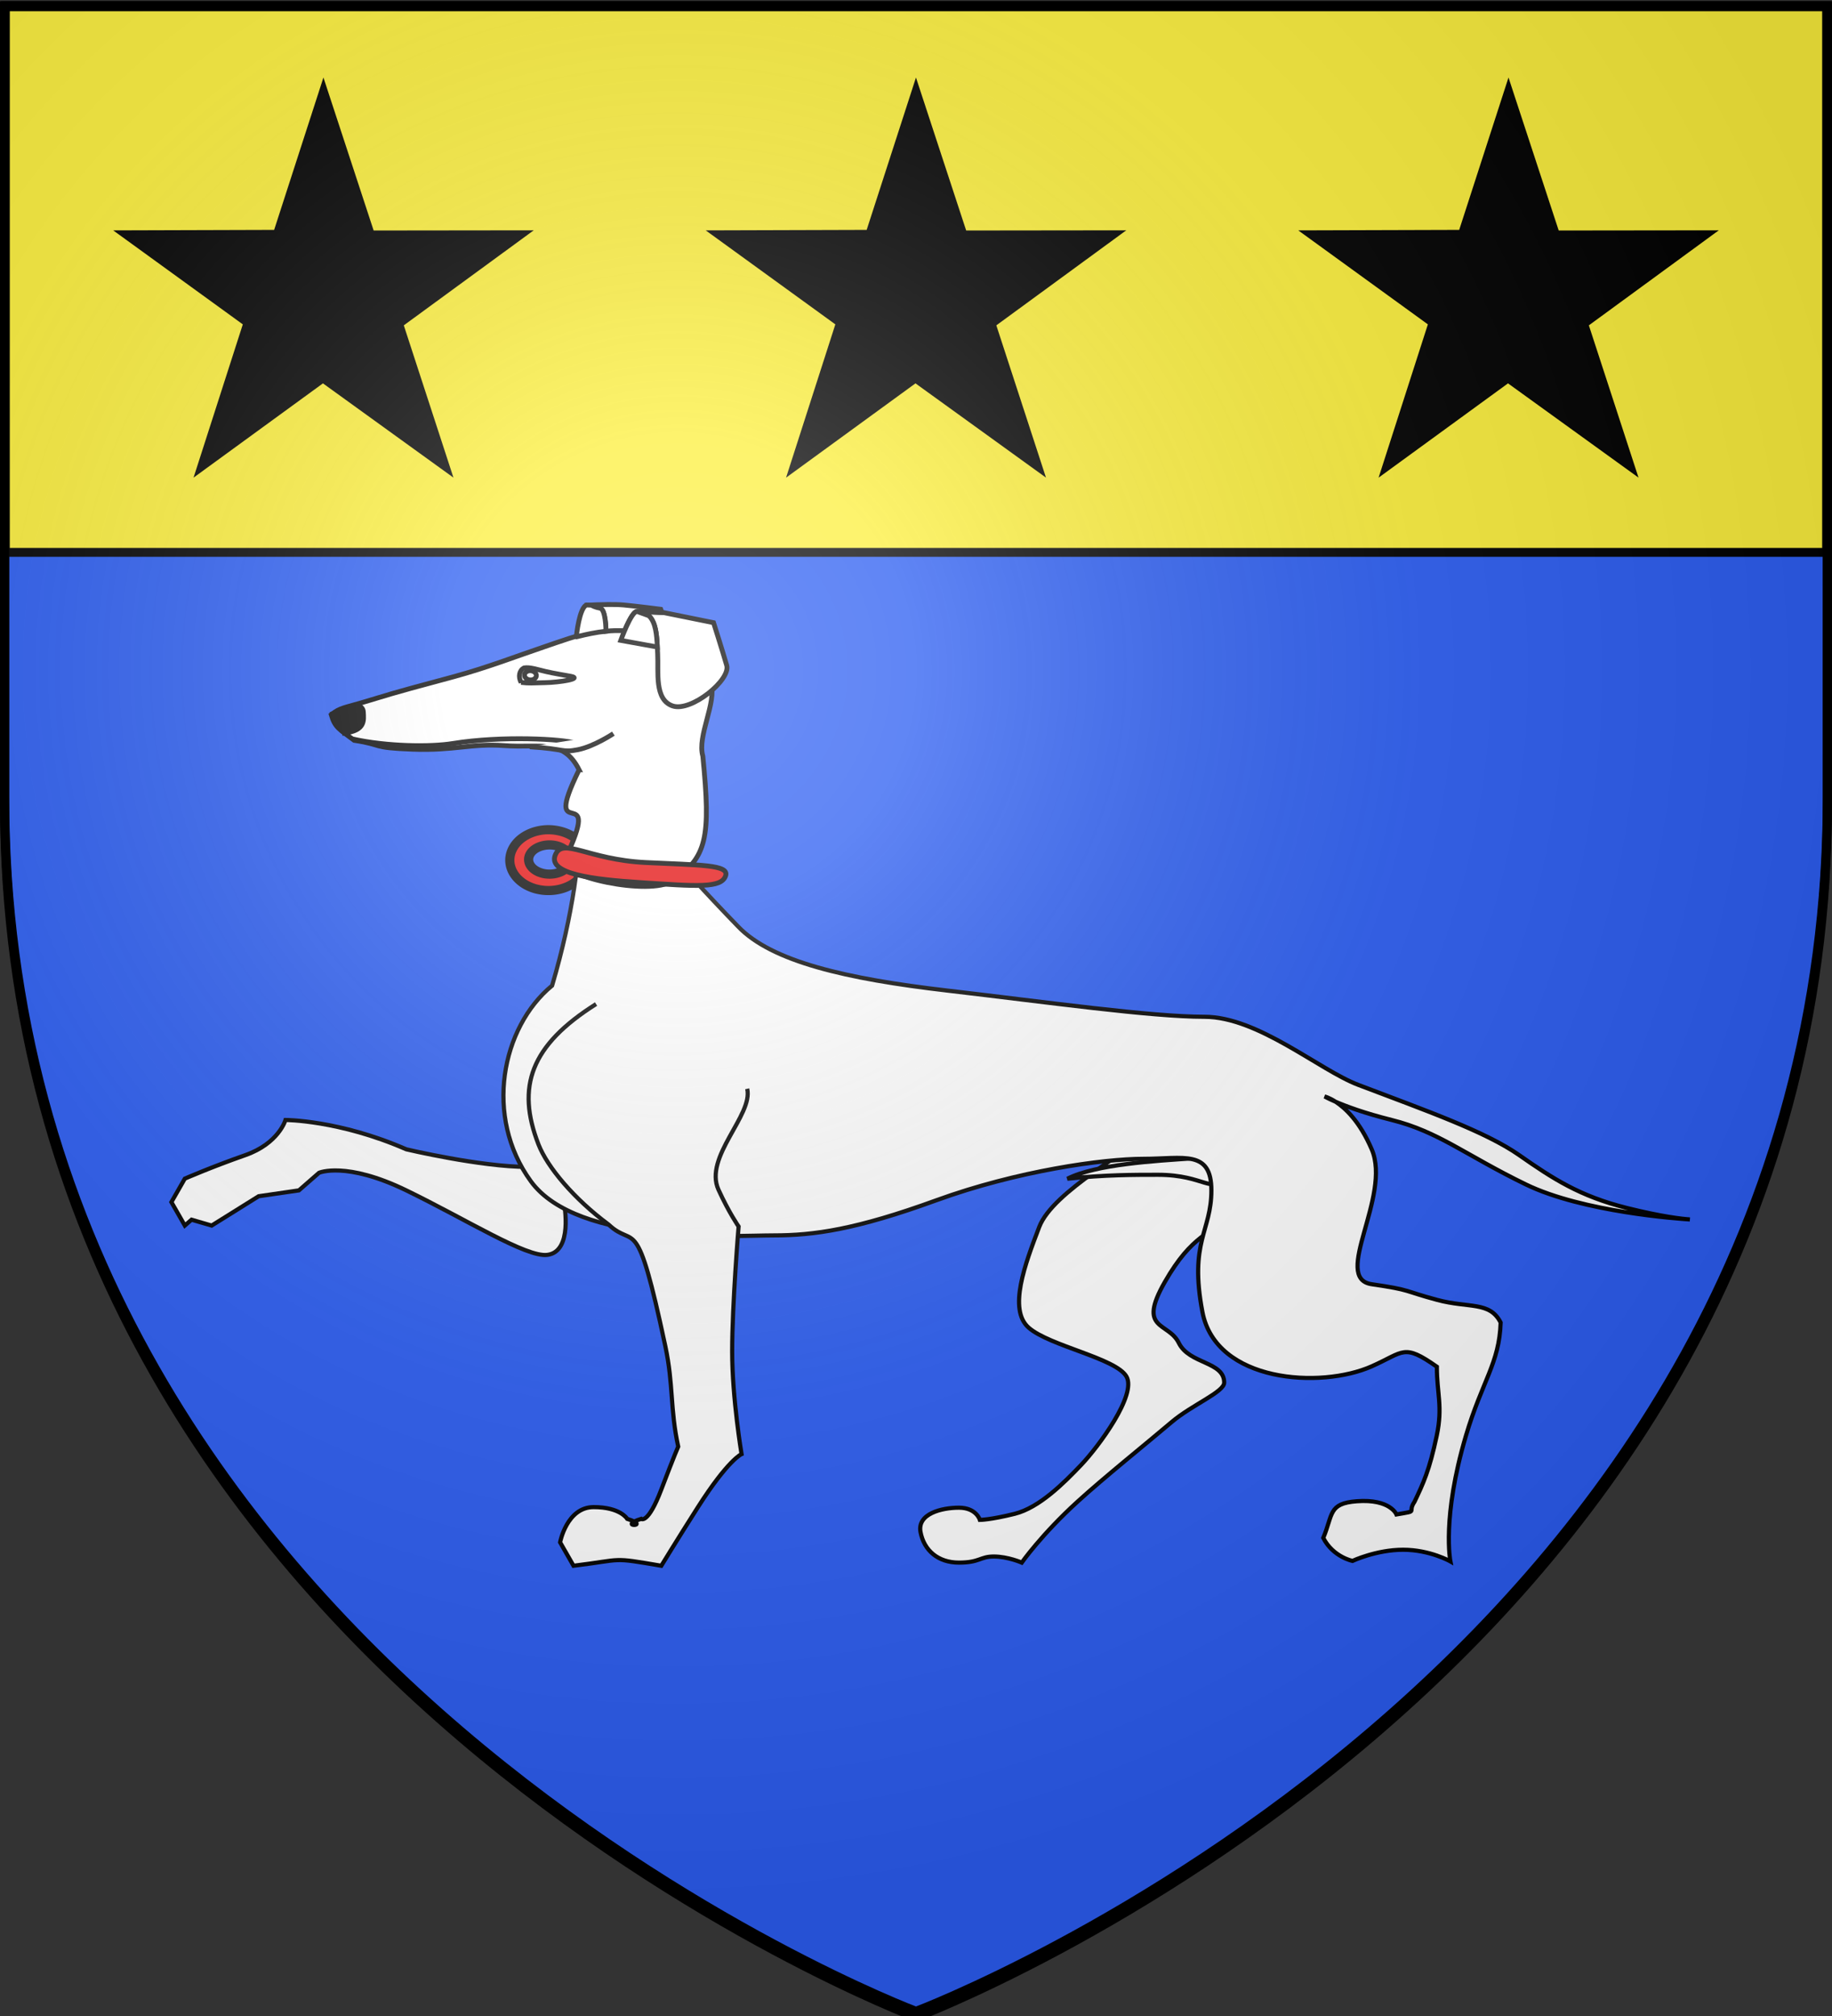
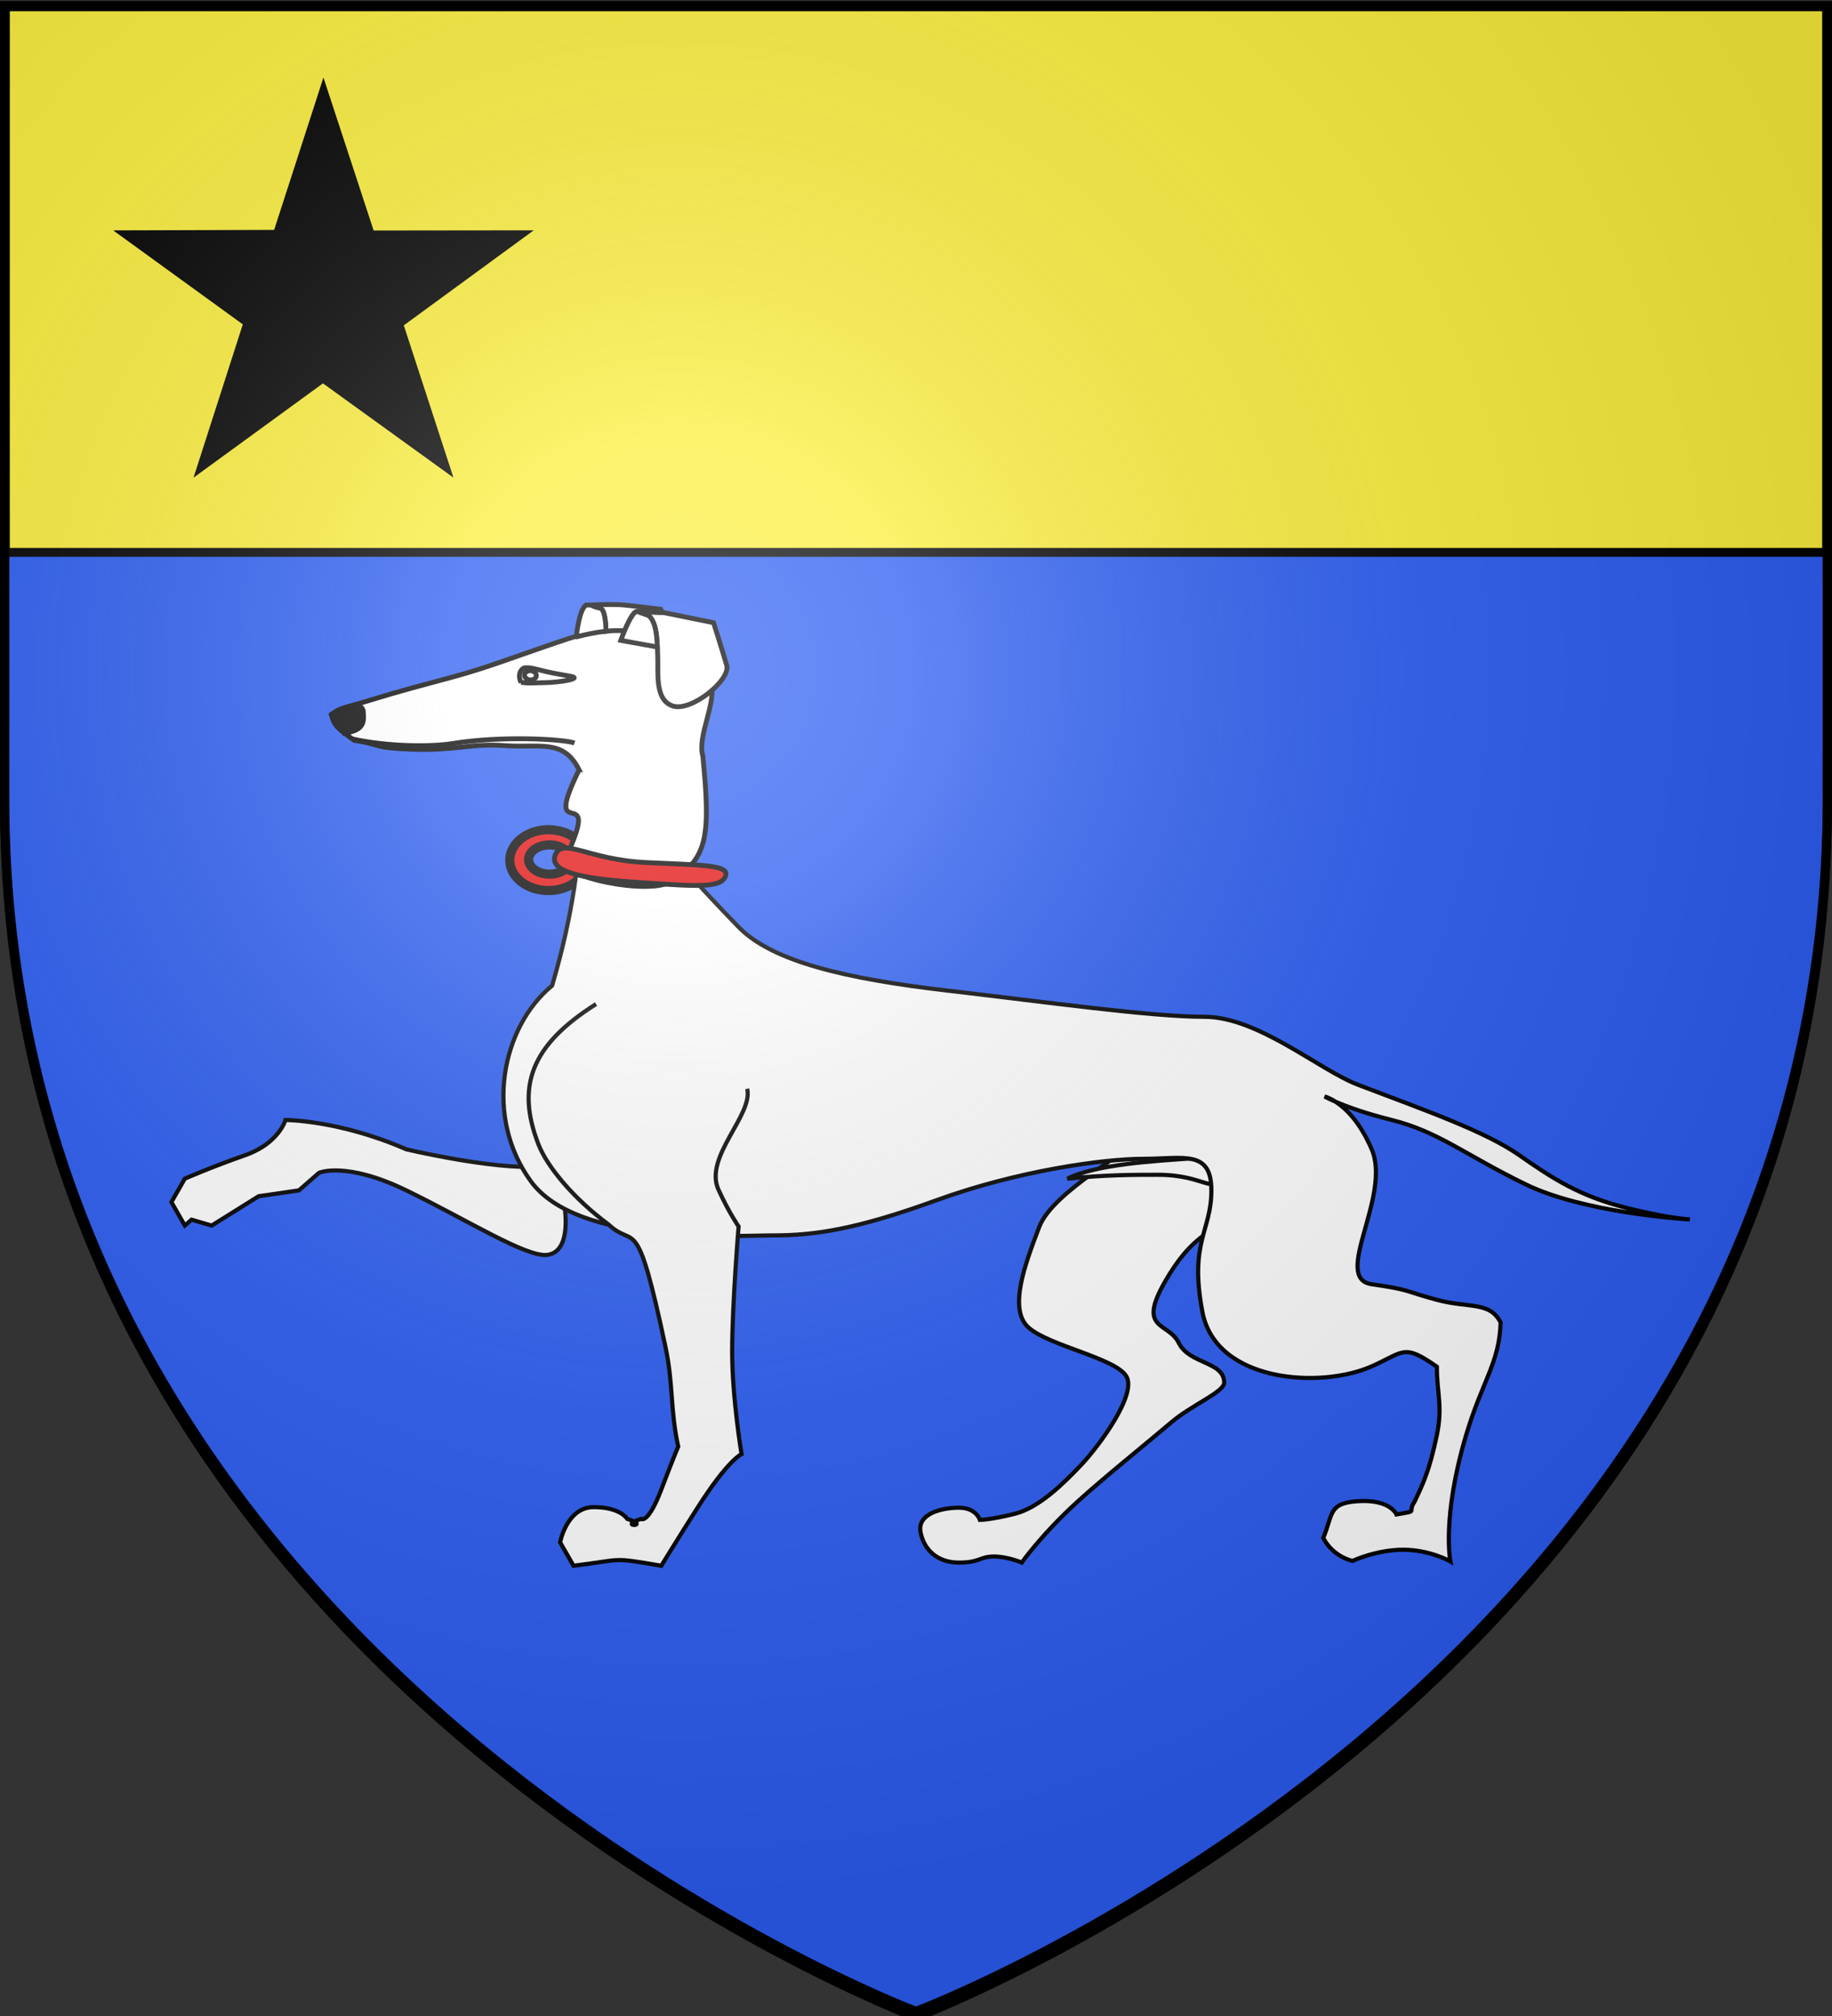
<svg xmlns="http://www.w3.org/2000/svg" xmlns:xlink="http://www.w3.org/1999/xlink" width="600" height="660" version="1.0">
  <rect width="100%" height="100%" fill="#333333" stroke="none" />
  <desc>Flag of Canton of Valais (Wallis)</desc>
  <defs>
    <radialGradient xlink:href="#b" id="h" cx="221.445" cy="226.331" r="300" fx="221.445" fy="226.331" gradientTransform="matrix(1.353 0 0 1.349 -77.63 -85.747)" gradientUnits="userSpaceOnUse" />
    <linearGradient id="b">
      <stop offset="0" style="stop-color:white;stop-opacity:.314" />
      <stop offset=".19" style="stop-color:white;stop-opacity:.251" />
      <stop offset=".6" style="stop-color:#6b6b6b;stop-opacity:.125" />
      <stop offset="1" style="stop-color:black;stop-opacity:.125" />
    </linearGradient>
  </defs>
  <g style="display:inline">
    <path d="M1.5 1.878v260.718C1.5 548.048 300 660.378 300 660.378s298.5-112.33 298.5-397.782V1.878z" style="fill:#2b5df2;fill-opacity:1;fill-rule:evenodd;stroke:#000;stroke-width:3;stroke-linecap:butt;stroke-linejoin:miter;stroke-miterlimit:4;stroke-opacity:1;stroke-dasharray:none" />
    <g style="fill:#fcef3c;fill-opacity:1;display:inline">
      <path d="M1.532 2.114h596.466v179.009H1.532z" style="fill:#fcef3c;fill-opacity:1;fill-rule:nonzero;stroke:#000;stroke-width:2.902;stroke-miterlimit:4;stroke-opacity:1;stroke-dasharray:none" transform="translate(.235 -.285)" />
    </g>
    <path d="m106.68 27.965 15.346 46.749 48.92-.057-39.719 29.04 15.171 46.509-39.892-28.8-39.544 28.8 15.063-46.84-39.61-28.71 49.202-.147z" style="fill:#000;fill-opacity:1;stroke:#000;stroke-width:3;stroke-miterlimit:4;stroke-opacity:1;stroke-dasharray:none;stroke-dashoffset:0" transform="translate(-.741 2.248)" />
-     <path d="m300.741 27.965 15.346 46.749 48.92-.057-39.719 29.04 15.172 46.509-39.893-28.8-39.544 28.8 15.063-46.84-39.61-28.71 49.202-.147zM494.802 27.965l15.346 46.749 48.92-.057-39.719 29.04 15.172 46.509-39.893-28.8-39.544 28.8 15.063-46.84-39.61-28.71 49.202-.147z" style="fill:#000;fill-opacity:1;stroke:#000;stroke-width:3;stroke-miterlimit:4;stroke-opacity:1;stroke-dasharray:none;stroke-dashoffset:0;display:inline" transform="translate(-.741 2.248)" />
  </g>
  <g style="display:inline;fill:#fff">
    <g style="fill:#fff">
      <path d="M189.375 238.344c-5.393-.053-10.434 2.66-12.187 6.906-2.158 5.226 1.479 10.834 8.125 12.531h.03c6.642 1.686 13.783-1.186 15.938-6.406 2.158-5.226-1.48-10.834-8.125-12.531a16 16 0 0 0-3.781-.5zm-.375 5a9.5 9.5 0 0 1 2.688.219c3.592.815 5.572 3.518 4.406 6.03-1.165 2.51-5.035 3.874-8.625 3.063-3.592-.816-5.573-3.519-4.406-6.031.874-1.884 3.282-3.12 5.937-3.281z" style="color:#000;fill:#e20909;fill-opacity:1;fill-rule:nonzero;stroke:#000;stroke-width:3;stroke-linecap:butt;stroke-linejoin:miter;stroke-miterlimit:4;stroke-opacity:1;stroke-dasharray:none;stroke-dashoffset:0;marker:none;visibility:visible;display:inline;overflow:visible" transform="translate(-9.598 33.287)" />
      <path d="M381.955 320.484c3.429 5.993 5.715 10.986 2.286 16.979-3.43 5.992-29.72 18.975-34.292 30.96s-10.288 26.965-3.43 32.958 28.577 9.987 32.007 15.98c3.429 5.992-9.145 22.97-14.86 28.962-5.716 5.993-13.717 13.982-21.719 15.98-8.001 1.997-11.43 1.997-11.43 1.997s-1.144-3.995-6.86-3.995c-5.715 0-13.716 1.998-12.573 7.99s5.715 9.987 12.574 9.987c6.858 0 6.858-1.997 11.43-1.997 4.573 0 9.145 1.997 9.145 1.997s6.415-9.168 18.29-19.974c8.82-8.028 22.367-18.872 30.793-26.033 6.626-5.631 17.216-9.84 17.216-12.917 0-6.991-11.431-5.993-14.86-12.984s-13.717-3.994-4.573-19.974 14.86-14.98 21.719-22.97c6.858-7.99 12.574-17.978 12.574-17.978" style="fill:#fff;fill-rule:evenodd;stroke:#000;stroke-width:1.363;stroke-linecap:butt;stroke-linejoin:miter;stroke-miterlimit:4;stroke-opacity:1;stroke-dasharray:none;display:inline" transform="translate(-9.598 33.287)" />
      <path d="M400.385 345.924c-12.587.863-31.839 1.941-41.218 6.685 12.34-1.293 21.72-1.293 29.618-1.293s12.34 1.725 15.303 2.587c2.961.863 2.961.432 2.961.432" style="fill:#fff;fill-rule:evenodd;stroke:#000;stroke-width:1.363;stroke-linecap:butt;stroke-linejoin:miter;stroke-opacity:1;display:inline" transform="translate(-9.598 33.287)" />
      <path d="M194.354 360.872s3.003 15.627-5.539 16.67c-6.858.837-26.374-11.522-46.154-21.123s-28.572-5.761-28.572-5.761l-6.593 5.76-13.187 1.921-15.385 9.601-6.594-1.92-2.198 1.92-4.395-7.68 4.395-7.682s8.792-3.84 19.78-7.68c10.99-3.841 13.188-11.523 13.188-11.523s17.583 0 39.56 9.602c0 0 24.354 5.76 39.739 5.76" style="fill:#fff;fill-rule:evenodd;stroke:#000;stroke-width:1.363;stroke-linecap:butt;stroke-linejoin:miter;stroke-miterlimit:4;stroke-opacity:1;stroke-dasharray:none;display:inline" transform="translate(-9.598 33.287)" />
      <path d="M251.31 270.01c-85.76-88.359-32.546-76.522-60.891 19.372-16.616 13.673-22.344 42.938-6.96 64.06 15.386 21.124 66.317 17.72 79.504 17.72s26.94-1.906 53.313-11.507c26.375-9.602 54.62-13.567 67.807-13.567s22.257-3.091 22.257 10.35c0 13.443-7.328 16.755-2.933 39.798s38.702 25.222 55.442 17.788c10.724-4.762 10.352-7.552 21.342.13-.016 8.696 1.972 12.993-.035 22.516-2.413 11.455-4.44 15.707-7.297 21.699-2.541 3.756 1.7 2.834-5.905 4.142 0 0-2.04-5.14-12.988-4.316-9.373.706-7.752 4.323-10.985 12.004 3.233 6.27 9.576 7.527 9.576 7.527s7.791-3.657 16.583-3.657c8.79 0 15.476 3.818 15.476 3.818s-2.878-14.25 5.088-41.134c5.319-17.95 10.963-23.781 11.372-37.065-3.56-7.028-10.357-4.612-20.797-7.415-11.277-3.028-8.243-3.212-21.43-5.132s6.593-28.807 0-44.169c-3.935-9.169-8.683-13.535-11.848-15.577-2.389-1.034-3.565-1.709-3.565-1.709s1.428.33 3.565 1.709c3.414 1.477 9.354 3.72 18.404 5.98 15.385 3.84 24.159 11.503 43.94 21.104 18.703 9.079 50.236 11.243 53.716 11.457-2.576-.18-9.166-.888-20.705-3.769-15.385-3.84-24.208-9.604-35.197-17.285s-30.202-14.458-52.739-23.015c-12.745-4.839-32.769-22.279-50.351-22.279s-51.396-4.758-84.363-8.599c-32.968-3.84-57.407-9.457-68.397-20.978z" style="fill:#fff;fill-rule:evenodd;stroke:#000;stroke-width:1.363;stroke-linecap:butt;stroke-linejoin:miter;stroke-miterlimit:4;stroke-opacity:1;stroke-dasharray:none;display:inline" transform="translate(-9.598 33.287)" />
      <path d="M254.314 323.161c2.021 8.603-14.287 22.322-9.41 33.026 3.43 7.527 6.594 12.058 6.594 12.058s-2.11 25.503-2.11 40.866 3.076 33.643 3.076 33.643-4.395 1.843-14.33 17.437c-6.844 10.743-11.955 19.125-11.955 19.125-16.73-2.861-11.98-2.066-28.748 0l-4.396-7.68s2.198-11.522 10.99-11.522c8.79 0 10.989 3.84 10.989 3.84 8.348 2.644-3.775 2.674 4.571 0 0 0 2.198 1.92 6.594-9.601 4.395-11.522 5.538-14.055 5.538-14.055-2.707-12.493-1.512-20.148-4.219-32.876-9.56-44.954-9.846-31.573-18.549-39.79-11.352-8.403-20.087-18.805-22.986-26.236-7.392-18.957-2.52-32.49 18.856-45.972" style="fill:#fff;fill-rule:evenodd;stroke:#000;stroke-width:1.363;stroke-linecap:butt;stroke-linejoin:miter;stroke-miterlimit:4;stroke-opacity:1;stroke-dasharray:none;display:inline" transform="translate(-9.598 33.287)" />
      <path d="M199.258 218.724c-5.232-10.295-12.631-7.044-24.61-7.918-10.74-.783-16.198 1.707-29.974 1.185-13.873-.526-9.16-1.385-19.065-2.905-4.86-3.655-6.26-4.069-7.53-8.387 3.111-2.494 4.059-2.075 12.706-4.748 10.173-3.144 16.56-4.737 27.321-7.667 11.132-3.03 20.76-6.784 29.866-9.855 10.227-3.45 21.809-8.314 34.773-3.318s17.797 8.44 19.717 15.104-4.598 17.383-2.678 24.047c2.643 26.73 1.366 33.108-9.914 40.812-7.46 5.095-37.894-1.485-35.394-6.72 13.431-28.127-8.2-3.091 4.782-29.63z" style="fill:#fff;fill-rule:evenodd;stroke:#000;stroke-width:1.582;stroke-linecap:butt;stroke-linejoin:miter;stroke-miterlimit:4;stroke-opacity:1;stroke-dasharray:none;display:inline" transform="translate(-9.598 33.287)" />
      <path d="M221.002 249.087c17.667.878 27.577.631 26.233 4.383-1.464 4.088-9.184 3.412-28.188 2.17-15.385-1.005-30.145-2.81-27.577-9.048 2.43-5.9 10.666 1.558 29.531 2.495z" style="fill:#e20909;fill-rule:evenodd;stroke:#000;stroke-width:1.582;stroke-linecap:butt;stroke-linejoin:miter;stroke-miterlimit:4;stroke-opacity:1;stroke-dasharray:none;display:inline" transform="translate(-9.598 33.287)" />
      <path d="M218.092 166.872c6.846-.044 6.574 8.01 6.898 13.895s-1.163 15.01 4.915 17.059c6.077 2.05 19.06-8.546 17.695-13.285-1.365-4.738-4.308-13.97-4.308-13.97l-16.336-3.305z" style="fill:#fff;fill-rule:evenodd;stroke:#000;stroke-width:1.582;stroke-linecap:butt;stroke-linejoin:miter;stroke-miterlimit:4;stroke-opacity:1;stroke-dasharray:none;display:inline" transform="translate(-9.598 33.287)" />
      <path d="M185.208 187.521c.238.824-.414 1.619-1.458 1.775-1.044.157-2.084-.384-2.322-1.207-.239-.824.414-1.619 1.458-1.776 1.043-.156 2.083.385 2.322 1.208z" style="fill:#fff;fill-opacity:1;fill-rule:nonzero;stroke:#000;stroke-width:1.582;stroke-miterlimit:4;stroke-opacity:1;stroke-dasharray:none;display:inline" transform="translate(-9.598 33.287)" />
      <path d="M122.525 206.7c6.6-.904 6.265-3.93 6.06-6.97-.138-2.067-2.595-2.243-2.595-2.243l-7.568 2.932s.955 4.27 4.103 6.281z" style="fill:#000;fill-rule:evenodd;stroke:#000;stroke-width:1.582;stroke-linecap:butt;stroke-linejoin:miter;stroke-miterlimit:4;stroke-opacity:1;stroke-dasharray:none;display:inline" transform="translate(-9.598 33.287)" />
      <path d="M124.992 208.632c11.386 2.527 25.615 2.68 32.952 1.484 15.94-2.599 36.464-1.438 39.805-.143" style="fill:#fff;stroke:#000;stroke-width:1.582;stroke-linecap:butt;stroke-linejoin:miter;stroke-miterlimit:4;stroke-opacity:1;stroke-dasharray:none;display:inline" transform="translate(-9.598 33.287)" />
      <path d="M180.252 190.122c-.966-1.842-.622-3.947 1.003-4.751 1.899-.287 4.131.494 7.07 1.184 2.76.649 6.222 1.187 8.191 1.563 4.066.777-3.76 2.008-8.46 2.087-4.258.075-4.976.258-7.804-.083z" style="fill:none;stroke:#000;stroke-width:1.582;stroke-linecap:butt;stroke-linejoin:miter;stroke-miterlimit:4;stroke-opacity:1;stroke-dasharray:none;display:inline" transform="translate(-9.598 33.287)" />
      <path d="M208.795 164.621c-2.934.017-5.587.155-5.587.155s.974.7 2.913 1.05c1.862.337 1.934 7.006 1.937 7.54 2.002-.205 4.026-.276 6.086-.138 1.142-2.726 2.877-6.343 4.089-6.343l-.143-.01c.275-.001.532.012.785.035l7.512.327-.392-1.058s-8.247-1.052-12.124-1.403c-1.454-.132-3.315-.165-5.076-.155zm10.08 2.29-.642-.026 3.875 1.403c-.804-.757-1.858-1.248-3.233-1.377zm5.646 7.238z" style="fill:#fff;fill-rule:evenodd;stroke:#000;stroke-width:1.582;stroke-linecap:butt;stroke-linejoin:miter;stroke-opacity:1;display:inline" transform="translate(-9.598 33.287)" />
      <path d="M201.758 164.776c-2.423.702-3.387 10.173-3.387 10.173l.178.198c3.106-.755 6.267-1.45 9.51-1.781-.004-.534-.076-7.203-1.938-7.54-1.68-.304-2.592-.844-2.817-.99zm22.763 9.373z" style="fill:#fff;fill-rule:evenodd;stroke:#000;stroke-width:1.582;stroke-linecap:butt;stroke-linejoin:miter;stroke-opacity:1;display:inline" transform="translate(-9.598 33.287)" />
-       <path d="M183.102 211.2c11.632.702 10.417 2.002 15.748.95 5.331-1.053 11.632-5.264 11.632-5.264" style="fill:#fff;stroke:#000;stroke-width:1.582;stroke-linecap:butt;stroke-linejoin:miter;stroke-opacity:1;display:inline" transform="translate(-9.598 33.287)" />
      <path d="M218.233 166.885c-1.939 0-5.325 9.476-5.325 9.476l11.97 2.169c-.182-3.876-.494-8.1-2.77-10.242z" style="fill:#fff;fill-rule:evenodd;stroke:#000;stroke-width:1.582;stroke-linecap:butt;stroke-linejoin:miter;stroke-opacity:1;display:inline" transform="translate(-9.598 33.287)" />
    </g>
  </g>
  <path d="M300 658.5s298.5-112.32 298.5-397.772V2.176H1.5v258.552C1.5 546.18 300 658.5 300 658.5" style="opacity:1;fill:url(#h);fill-opacity:1;fill-rule:evenodd;stroke:none;stroke-width:1px;stroke-linecap:butt;stroke-linejoin:miter;stroke-opacity:1" />
  <path d="M300 658.5S1.5 546.18 1.5 260.728V2.176h597v258.552C598.5 546.18 300 658.5 300 658.5z" style="opacity:1;fill:none;fill-opacity:1;fill-rule:evenodd;stroke:#000;stroke-width:3;stroke-linecap:butt;stroke-linejoin:miter;stroke-miterlimit:4;stroke-dasharray:none;stroke-opacity:1" />
</svg>